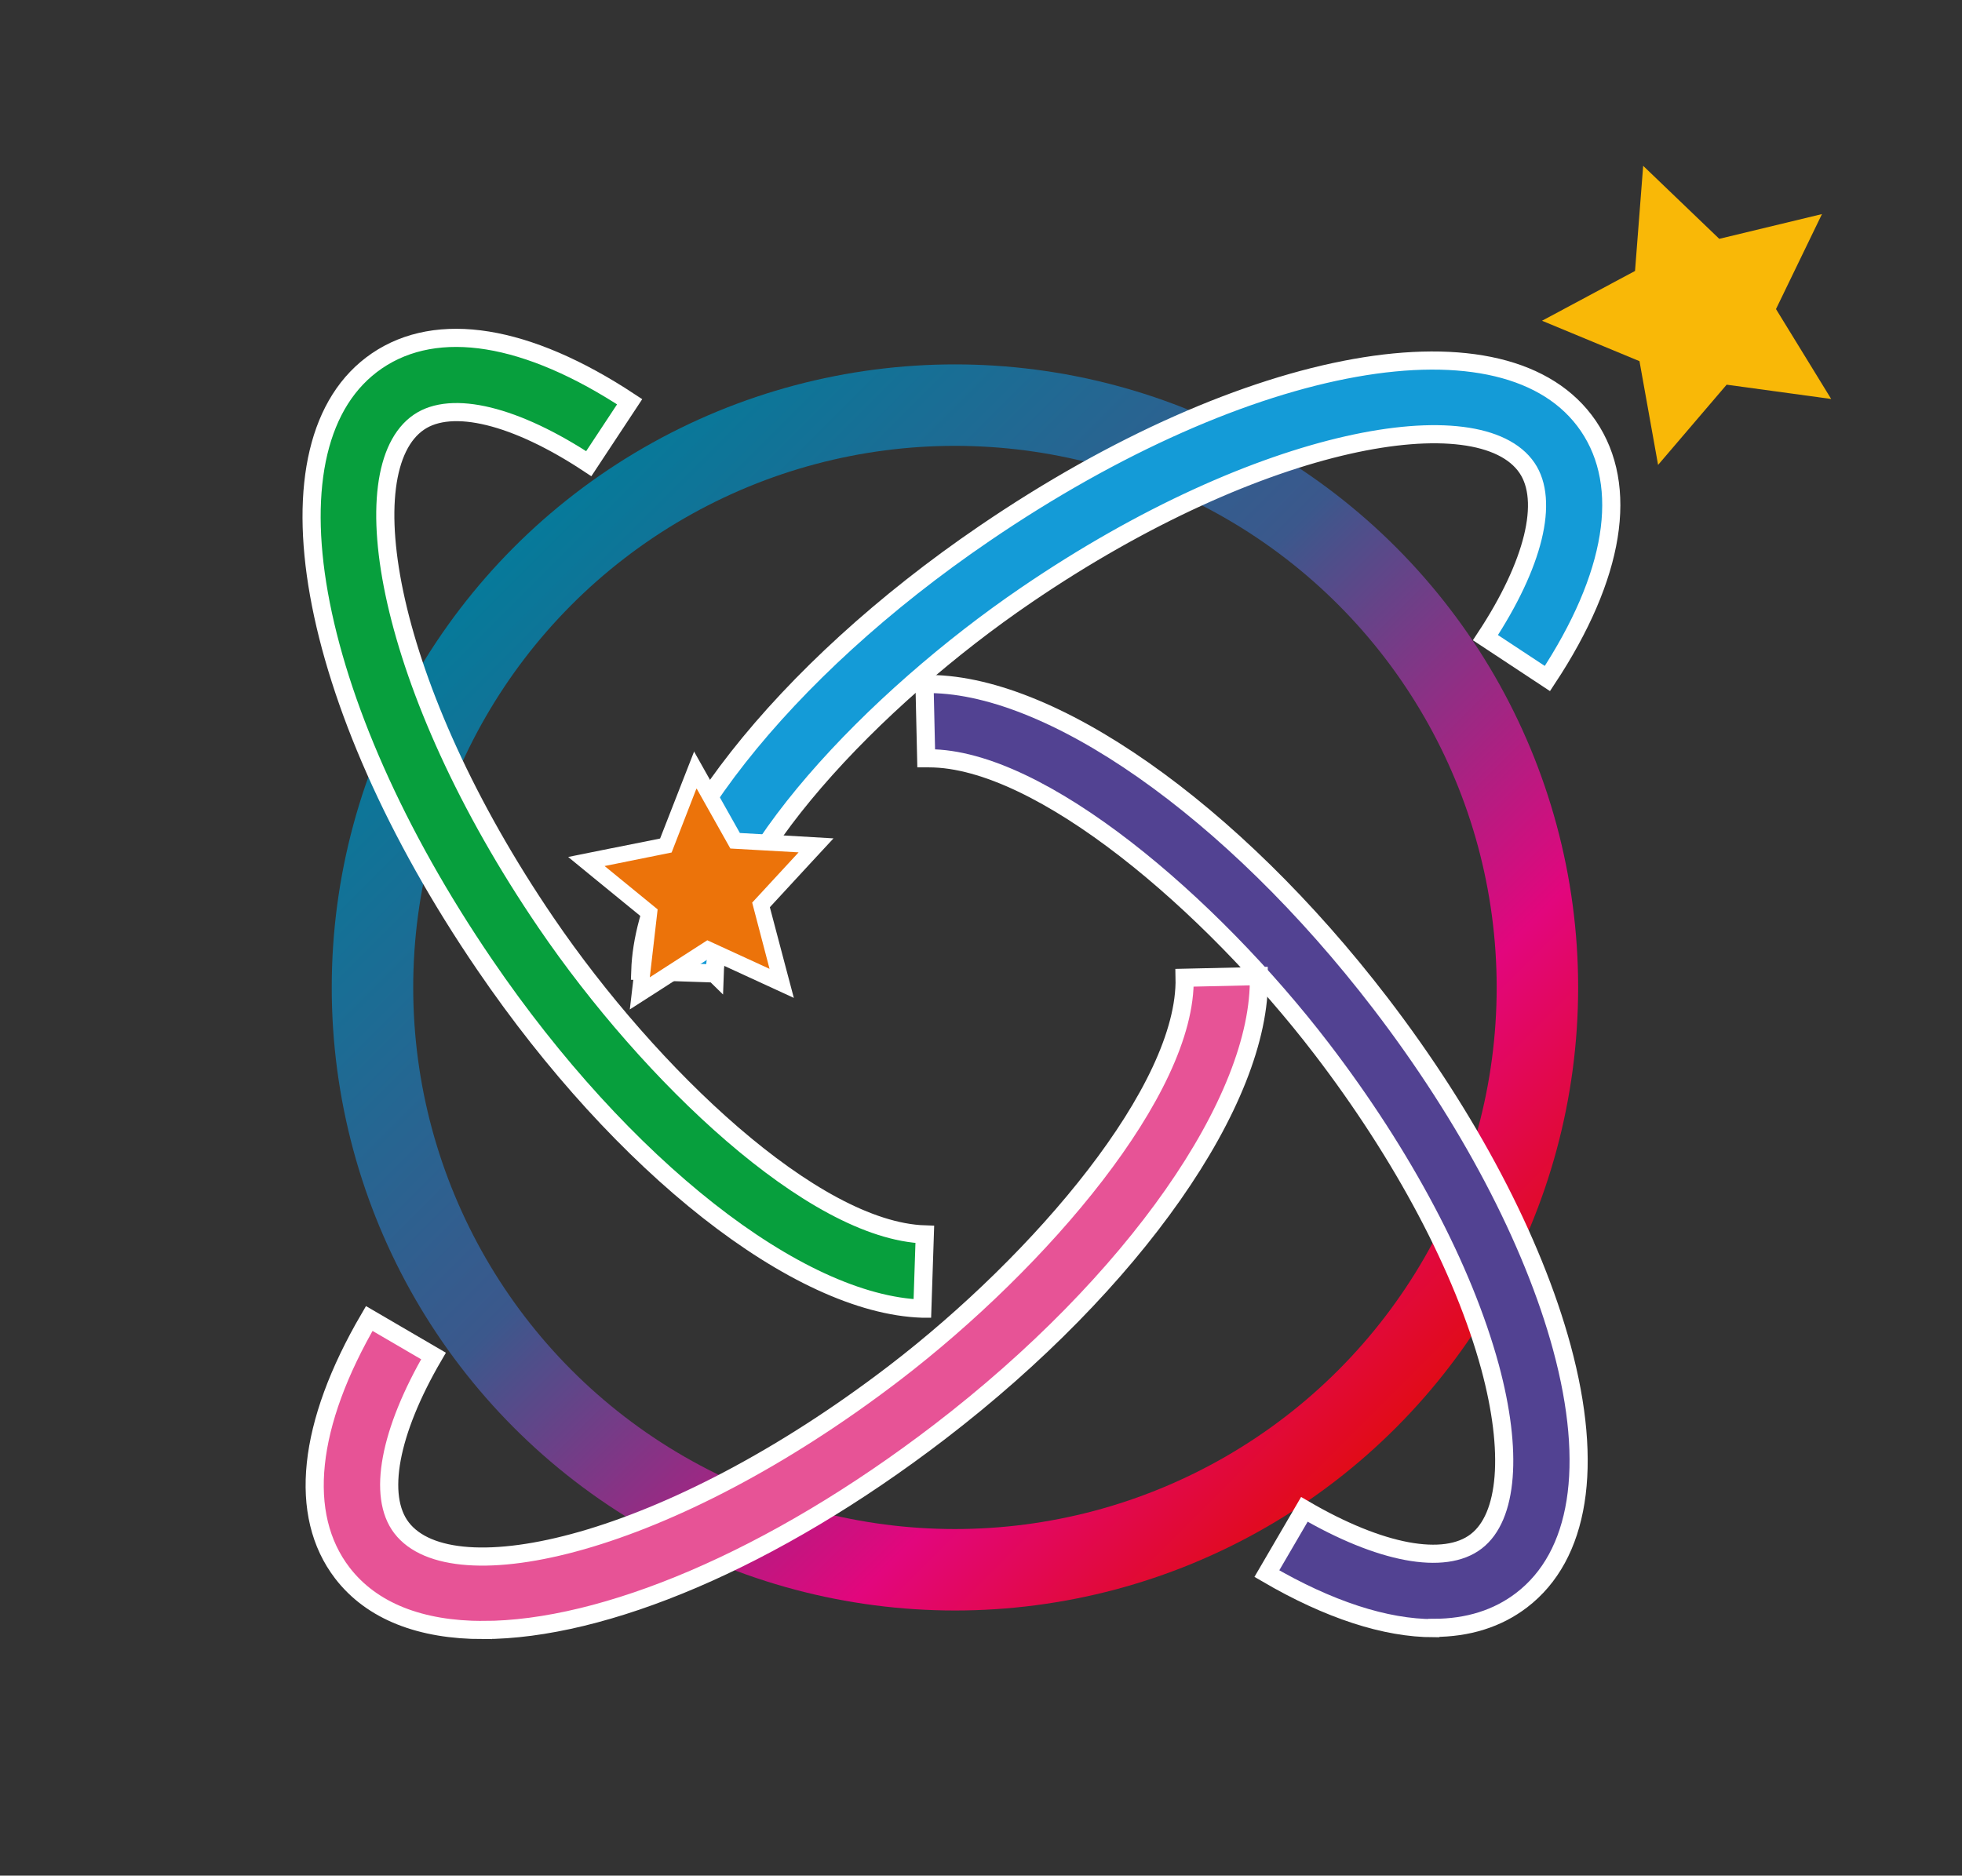
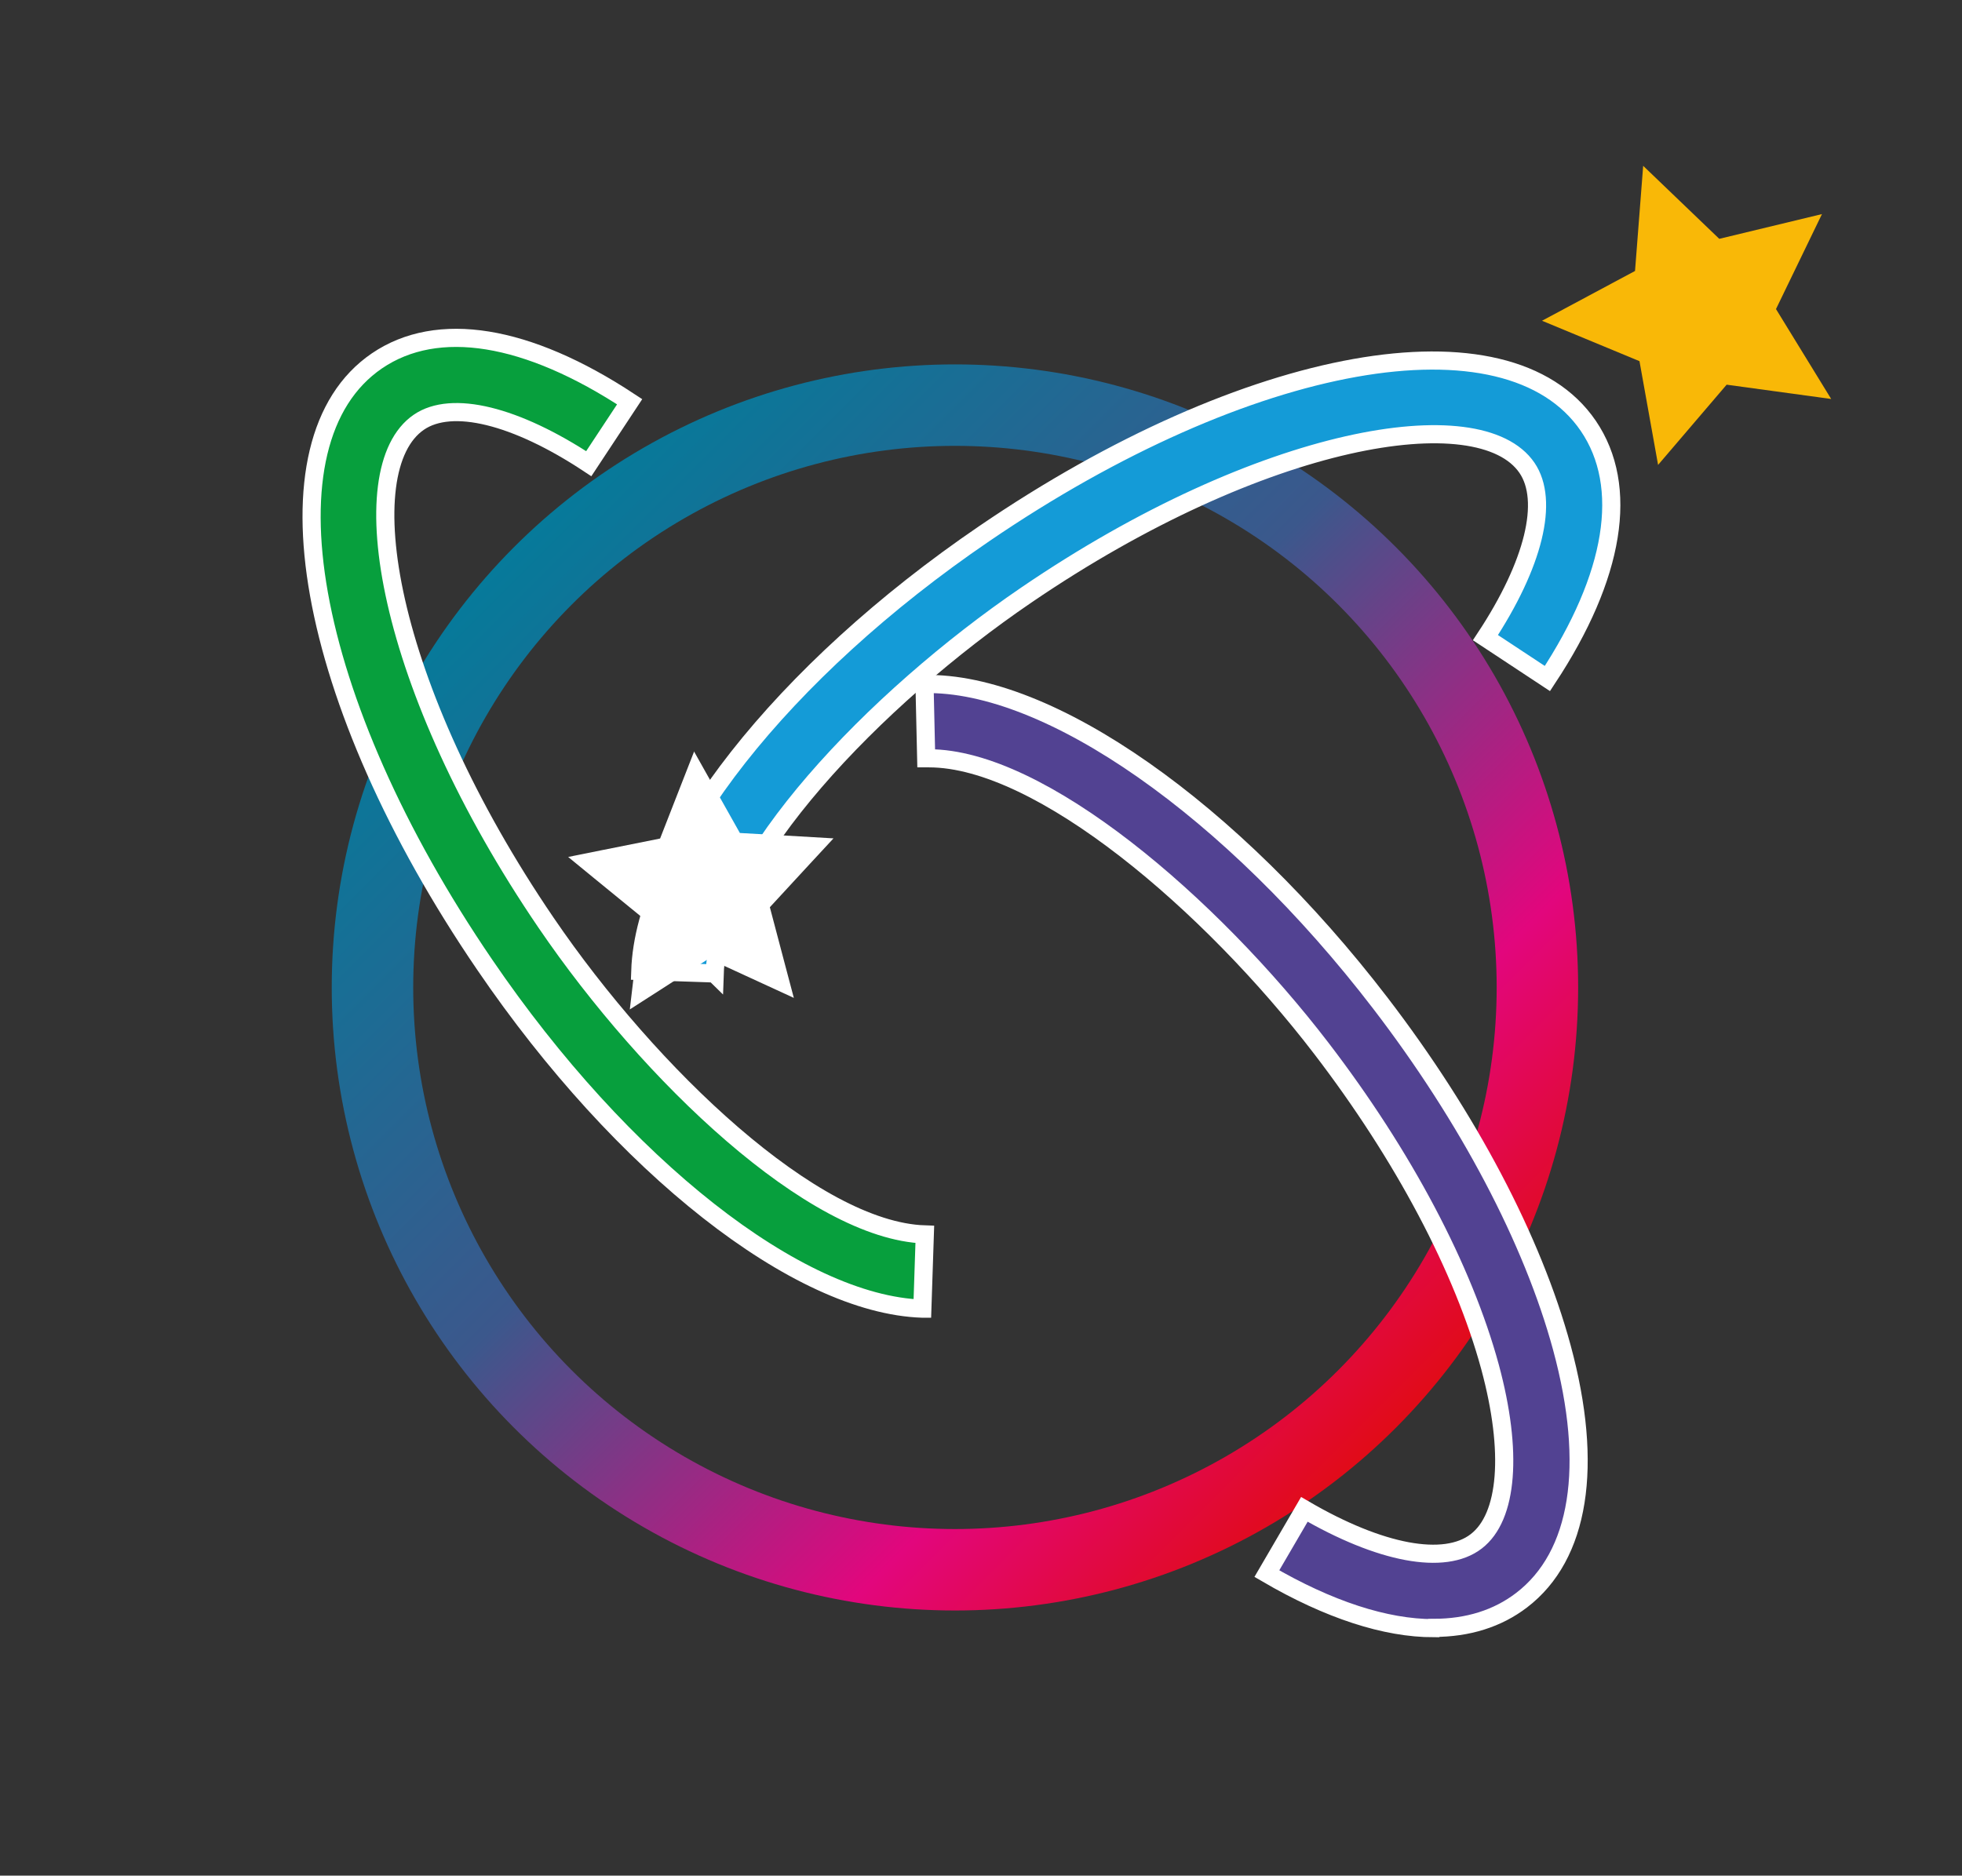
<svg xmlns="http://www.w3.org/2000/svg" id="Calque_1" version="1.1" viewBox="0 0 127.63 122.04">
  <rect x="0" y="0" width="127.63" height="122.04" fill="#333333" stroke="none" />
  <defs>
    <style>
      .st0 {
        fill: none;
        stroke: url(#Dégradé_sans_nom_31);
        stroke-width: 5.3px;
      }

      .st0, .st1, .st2, .st3, .st4 {
        stroke-miterlimit: 10;
      }

      .st5 {
        fill: #ec730a;
      }

      .st1 {
        fill: #e75396;
      }

      .st1, .st2, .st3, .st4 {
        stroke: #fff;
        stroke-width: 1.18px;
      }

      .st2 {
        fill: #079f3d;
      }

      .st6 {
        fill: #fff;
      }

      .st3 {
        fill: #149bd7;
      }

      .st7 {
        fill: #f9b807;
      }

      .st4 {
        fill: #524292;
      }
    </style>
    <linearGradient id="Dégradé_sans_nom_31" data-name="Dégradé sans nom 31" x1="33.45" y1="35.58" x2="90.78" y2="92.91" gradientUnits="userSpaceOnUse">
      <stop offset="0" stop-color="#067a9a" />
      <stop offset=".43" stop-color="#3b588c" />
      <stop offset=".79" stop-color="#e2067d" />
      <stop offset="1" stop-color="#e10b17" />
    </linearGradient>
  </defs>
  <circle class="st0" cx="62.12" cy="64.25" r="37.89" />
  <path class="st2" d="M59.99,85.15c-8.08-.27-19.52-9.26-28.46-22.38-11.7-17.15-14.71-34.04-7.01-39.29,3.94-2.68,9.77-1.74,16.44,2.66l-2.66,4.03c-4.77-3.15-8.91-4.16-11.05-2.7-4.5,3.07-2.2,17.2,8.28,32.58,6.74,9.89,17.37,20.03,24.63,20.27l-.16,4.83Z" />
  <path class="st4" d="M93.26,105.94c-3.12,0-6.81-1.19-10.85-3.55l2.44-4.18c4.94,2.88,9.12,3.67,11.18,2.08,2.06-1.58,2.39-5.82.9-11.34-1.74-6.4-5.63-13.76-10.97-20.73-7.22-9.42-18.27-18.88-25.53-18.88-.06,0-.12,0-.18,0l-.11-4.83c8.08-.18,20,8.17,29.66,20.77,5.71,7.45,9.9,15.41,11.8,22.4,2.09,7.71,1.16,13.55-2.62,16.44-1.57,1.2-3.5,1.8-5.71,1.8Z" />
  <path class="st3" d="M46.48,63.34l-4.83-.16c.27-8.08,9.26-19.52,22.38-28.46,17.15-11.7,34.04-14.71,39.29-7.01,2.68,3.94,1.74,9.77-2.66,16.44l-4.03-2.66c3.15-4.78,4.16-8.91,2.7-11.05-3.07-4.5-17.2-2.2-32.57,8.28-9.89,6.74-20.03,17.37-20.27,24.63Z" />
-   <path class="st1" d="M31.42,106.06c-4.03,0-7.22-1.2-9.15-3.71-2.9-3.78-2.28-9.66,1.75-16.56l4.18,2.44c-2.88,4.94-3.66,9.12-2.08,11.18,3.31,4.32,17.29,1.24,32.07-10.08,9.5-7.28,19.03-18.45,18.87-25.71l4.83-.11c.18,8.08-8.17,20-20.77,29.66-10.88,8.34-21.86,12.89-29.7,12.89Z" />
  <polygon class="st7" points="106.89 10.79 111.84 15.54 118.52 13.93 115.53 20.11 119.12 25.96 112.32 25.03 107.86 30.25 106.65 23.5 100.31 20.87 106.36 17.63 106.89 10.79" />
  <g>
    <polygon class="st5" points="42.24 59.39 38.16 56.06 43.33 55.02 45.24 50.1 47.83 54.7 53.1 55 49.52 58.88 50.87 63.98 46.07 61.78 41.63 64.63 42.24 59.39" />
-     <path class="st6" d="M45.33,51.33l2.18,3.88,4.44.25-3.02,3.27,1.13,4.31-4.05-1.86-3.74,2.41.51-4.42-3.45-2.82,4.36-.88,1.61-4.15M45.16,48.88l-.81,2.07-1.41,3.61-3.8.76-2.18.44,1.72,1.41,3,2.45-.45,3.85-.26,2.21,1.87-1.2,3.26-2.1,3.52,1.62,2.02.93-.57-2.15-.99-3.75,2.63-2.85,1.51-1.63-2.22-.13-3.87-.22-1.9-3.38-1.09-1.94h0Z" />
+     <path class="st6" d="M45.33,51.33M45.16,48.88l-.81,2.07-1.41,3.61-3.8.76-2.18.44,1.72,1.41,3,2.45-.45,3.85-.26,2.21,1.87-1.2,3.26-2.1,3.52,1.62,2.02.93-.57-2.15-.99-3.75,2.63-2.85,1.51-1.63-2.22-.13-3.87-.22-1.9-3.38-1.09-1.94h0Z" />
  </g>
</svg>